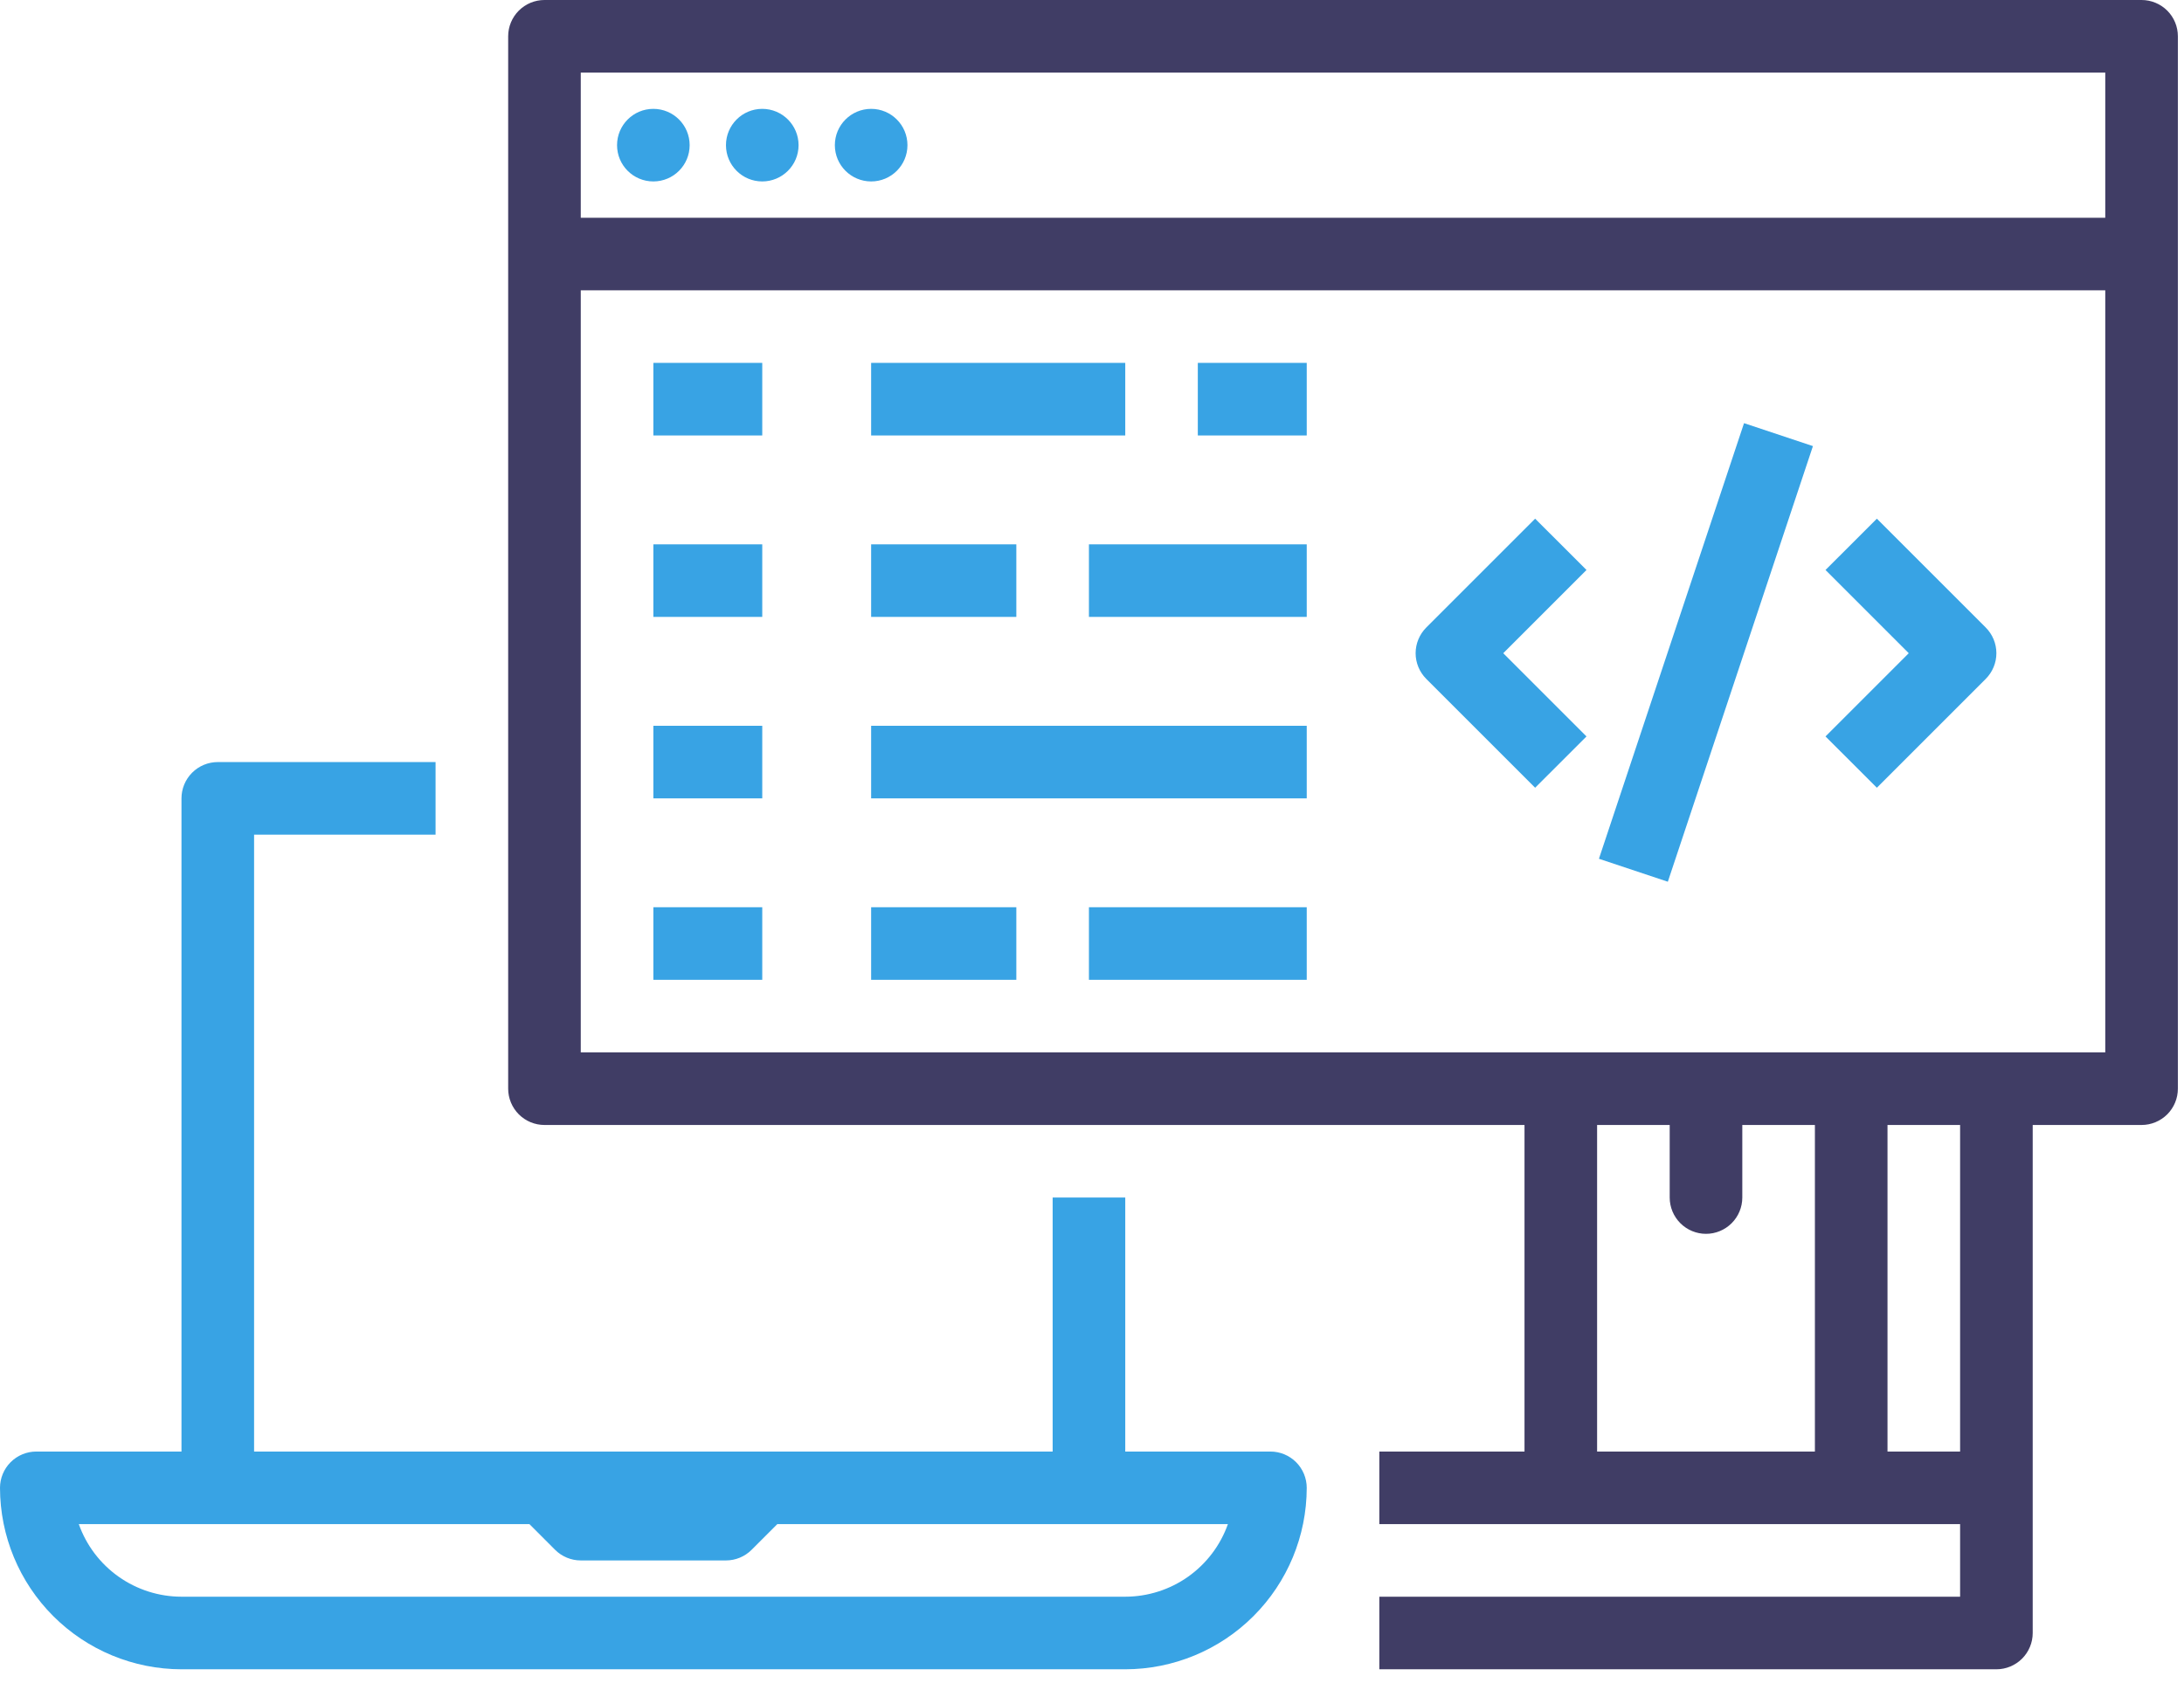
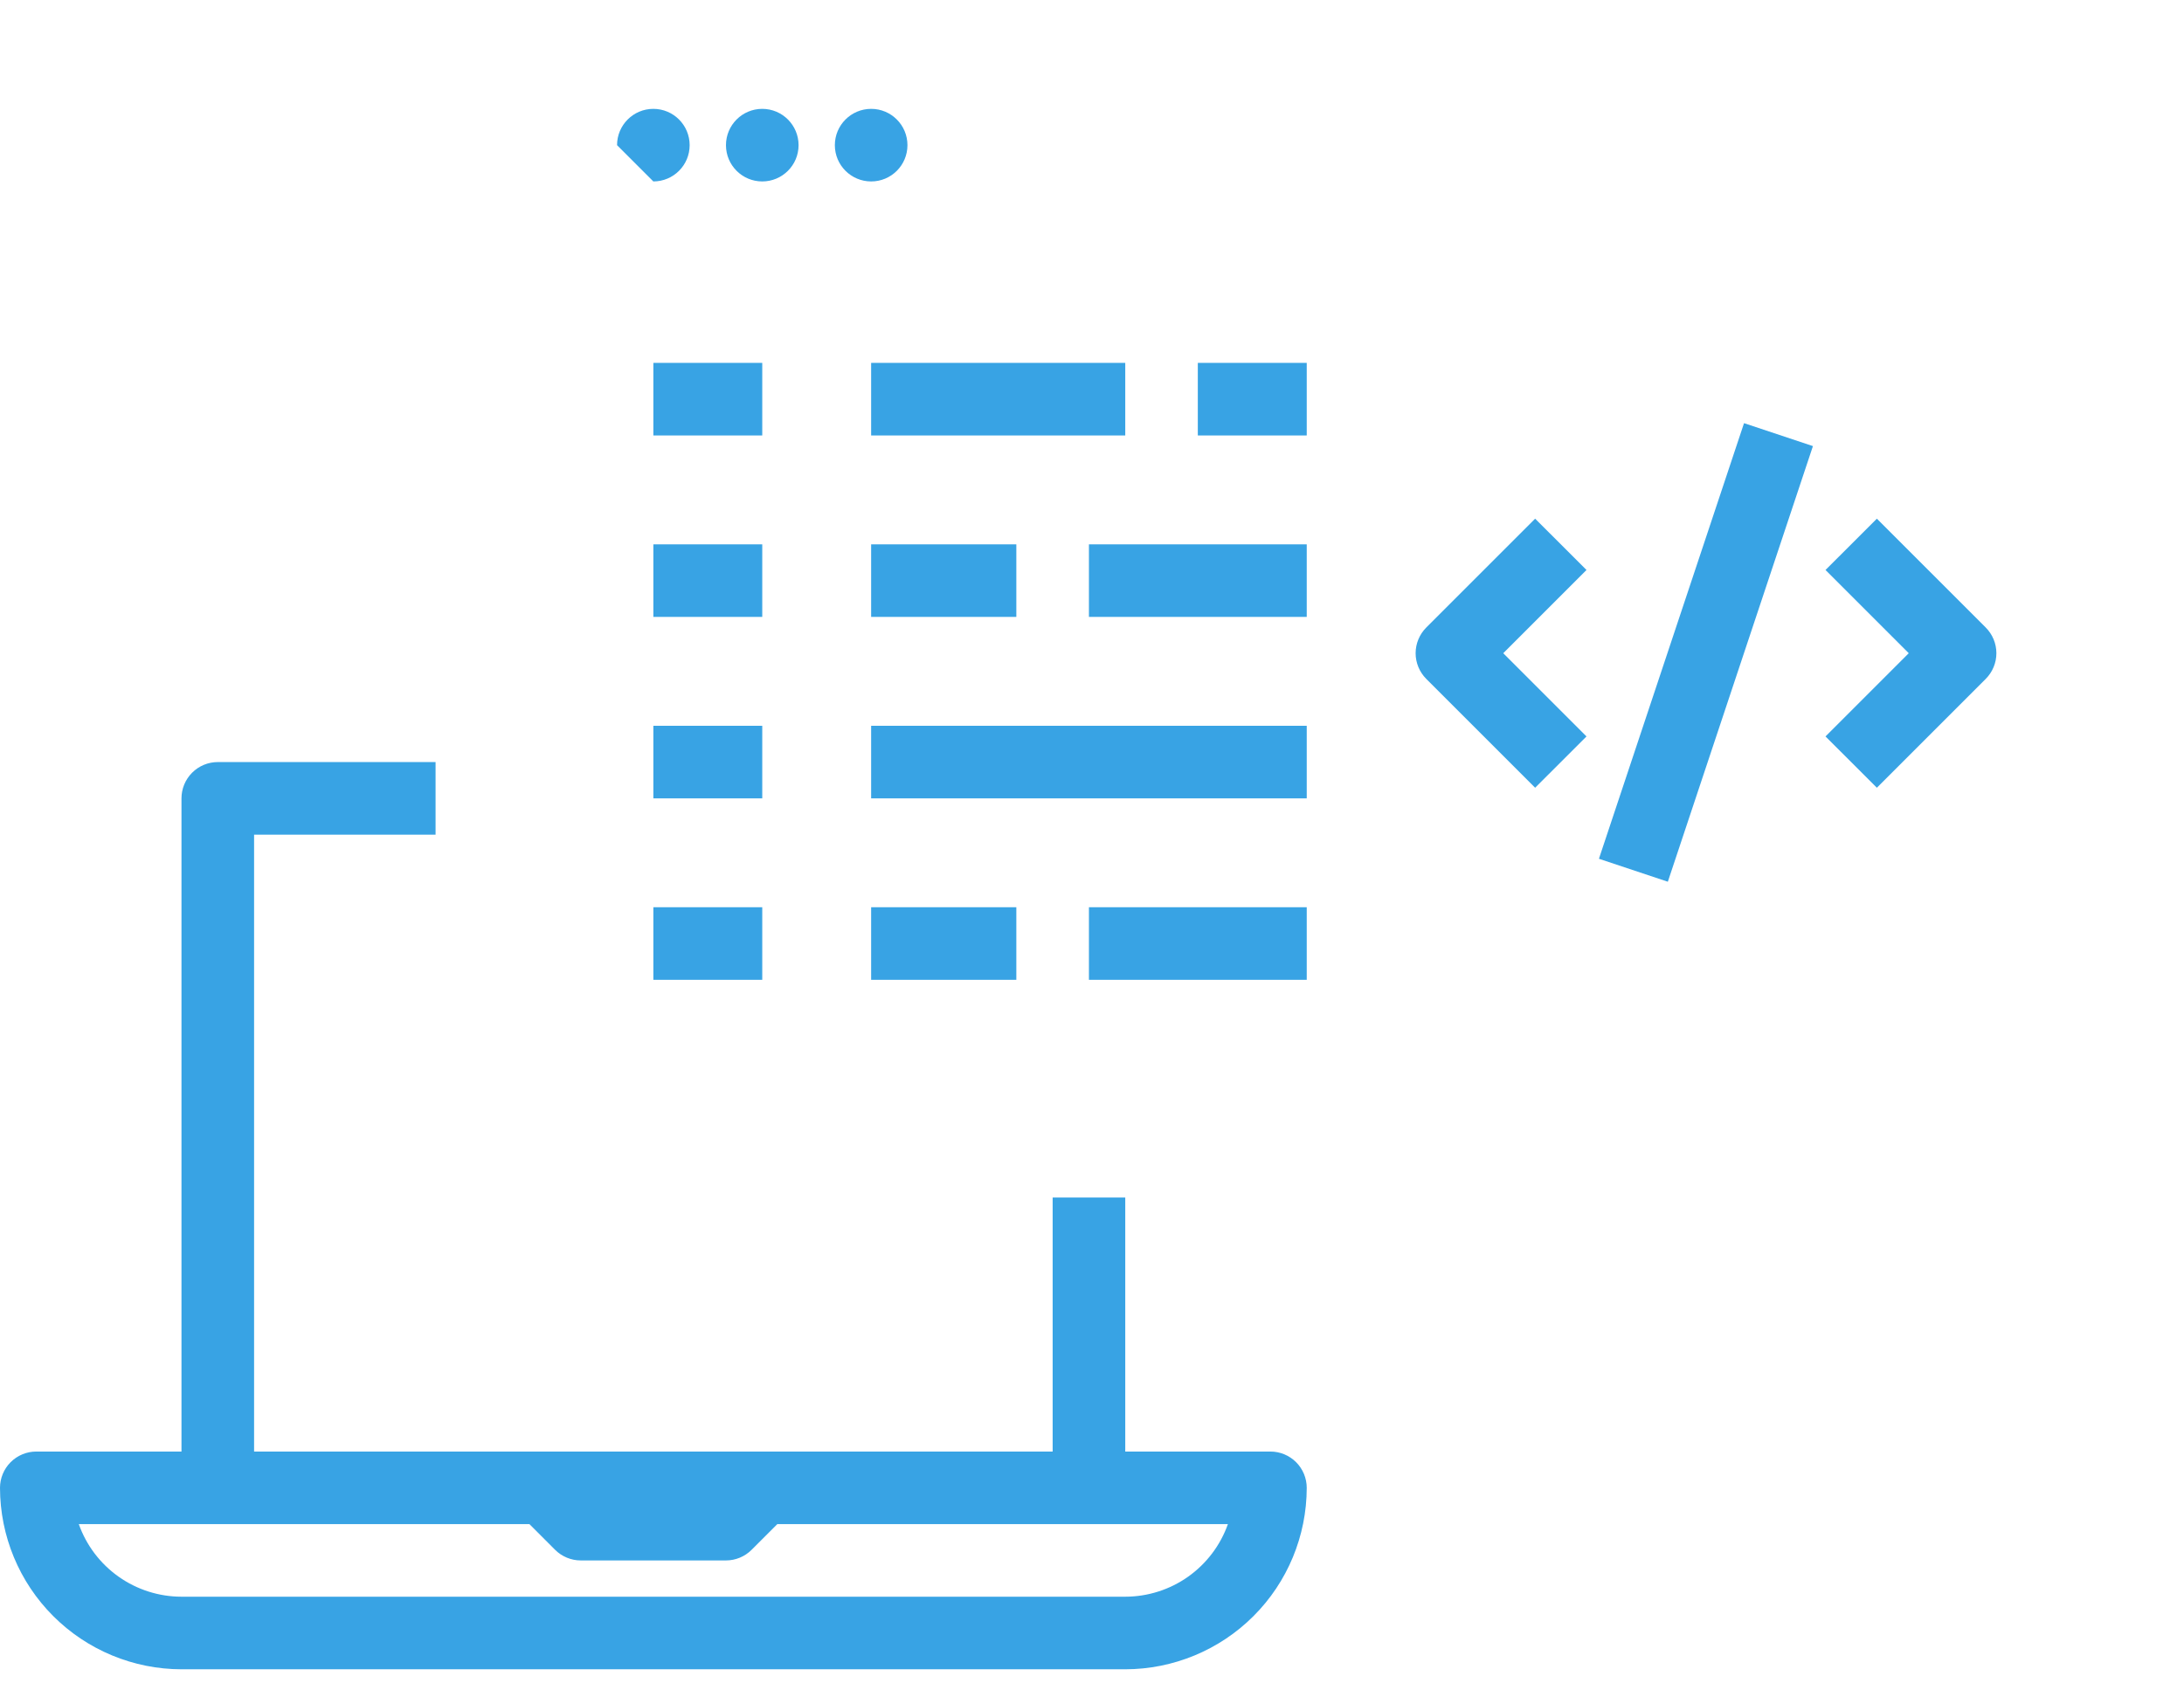
<svg xmlns="http://www.w3.org/2000/svg" width="62" height="48" viewBox="0 0 62 48" fill="none">
-   <path d="M60.796 0H15.457C15.183 2.73283e-06 14.921 0.109 14.728 0.302C14.535 0.495 14.426 0.757 14.426 1.03V30.913C14.426 31.186 14.535 31.448 14.728 31.642C14.921 31.835 15.183 31.944 15.457 31.944H43.278V41.217H39.157V43.278H55.644V45.339H39.157V47.4H56.674C56.947 47.4 57.209 47.291 57.403 47.098C57.596 46.905 57.705 46.643 57.705 46.37V31.944H60.796C61.069 31.944 61.331 31.835 61.525 31.642C61.718 31.448 61.826 31.186 61.826 30.913V1.03C61.826 0.757 61.718 0.495 61.525 0.302C61.331 0.109 61.069 2.73283e-06 60.796 0ZM59.765 2.061V6.183H16.487V2.061H59.765ZM45.339 31.944H47.4V34.004C47.4 34.278 47.509 34.54 47.702 34.733C47.895 34.926 48.157 35.035 48.431 35.035C48.704 35.035 48.966 34.926 49.159 34.733C49.352 34.54 49.461 34.278 49.461 34.004V31.944H51.522V41.217H45.339V31.944ZM55.644 41.217H53.583V31.944H55.644V41.217ZM16.487 29.883V8.243H59.765V29.883H16.487Z" fill="#403D65" />
  <path d="M5.152 47.4H31.944C33.309 47.398 34.619 46.855 35.585 45.889C36.551 44.923 37.094 43.614 37.096 42.248C37.096 41.975 36.987 41.712 36.794 41.519C36.601 41.326 36.339 41.217 36.065 41.217H31.944V34.004H29.883V41.217H7.213V23.7H12.365V21.639H6.183C5.909 21.639 5.647 21.748 5.454 21.941C5.261 22.134 5.152 22.396 5.152 22.67V41.217H1.03C0.757 41.217 0.495 41.326 0.302 41.519C0.109 41.712 2.73283e-06 41.975 0 42.248C0.002 43.614 0.545 44.923 1.511 45.889C2.477 46.855 3.786 47.398 5.152 47.4ZM15.03 43.278L15.758 44.007C15.951 44.2 16.214 44.309 16.487 44.309H20.609C20.882 44.309 21.144 44.2 21.337 44.007L22.066 43.278H34.858C34.644 43.881 34.249 44.402 33.728 44.771C33.206 45.14 32.583 45.338 31.944 45.339H5.152C4.513 45.338 3.89 45.14 3.368 44.771C2.846 44.402 2.451 43.881 2.237 43.278H15.03Z" fill="#38A3E4" />
-   <path d="M18.547 5.152C19.117 5.152 19.578 4.691 19.578 4.122C19.578 3.553 19.117 3.091 18.547 3.091C17.978 3.091 17.517 3.553 17.517 4.122C17.517 4.691 17.978 5.152 18.547 5.152Z" fill="#38A3E4" />
+   <path d="M18.547 5.152C19.117 5.152 19.578 4.691 19.578 4.122C19.578 3.553 19.117 3.091 18.547 3.091C17.978 3.091 17.517 3.553 17.517 4.122Z" fill="#38A3E4" />
  <path d="M21.639 5.152C22.208 5.152 22.67 4.691 22.67 4.122C22.67 3.553 22.208 3.091 21.639 3.091C21.07 3.091 20.609 3.553 20.609 4.122C20.609 4.691 21.07 5.152 21.639 5.152Z" fill="#38A3E4" />
  <path d="M24.731 5.152C25.3 5.152 25.761 4.691 25.761 4.122C25.761 3.553 25.3 3.091 24.731 3.091C24.162 3.091 23.7 3.553 23.7 4.122C23.7 4.691 24.162 5.152 24.731 5.152Z" fill="#38A3E4" />
  <path d="M18.548 10.304H21.639V12.365H18.548V10.304Z" fill="#38A3E4" />
  <path d="M24.73 10.304H31.944V12.365H24.73V10.304Z" fill="#38A3E4" />
  <path d="M34.004 10.304H37.096V12.365H34.004V10.304Z" fill="#38A3E4" />
  <path d="M18.548 15.457H21.639V17.517H18.548V15.457Z" fill="#38A3E4" />
  <path d="M24.73 15.457H28.852V17.517H24.73V15.457Z" fill="#38A3E4" />
  <path d="M30.913 15.457H37.096V17.517H30.913V15.457Z" fill="#38A3E4" />
  <path d="M18.548 20.609H21.639V22.67H18.548V20.609Z" fill="#38A3E4" />
  <path d="M24.73 20.609H37.096V22.67H24.73V20.609Z" fill="#38A3E4" />
  <path d="M18.548 25.761H21.639V27.822H18.548V25.761Z" fill="#38A3E4" />
  <path d="M24.73 25.761H28.852V27.822H24.73V25.761Z" fill="#38A3E4" />
  <path d="M30.913 25.761H37.096V27.822H30.913V25.761Z" fill="#38A3E4" />
  <path d="M43.58 14.728L40.489 17.819C40.296 18.013 40.187 18.275 40.187 18.548C40.187 18.821 40.296 19.083 40.489 19.277L43.58 22.368L45.038 20.911L42.675 18.548L45.038 16.185L43.58 14.728Z" fill="#38A3E4" />
  <path d="M53.281 14.728L51.823 16.185L54.186 18.548L51.823 20.911L53.281 22.368L56.372 19.277C56.565 19.083 56.674 18.821 56.674 18.548C56.674 18.275 56.565 18.013 56.372 17.819L53.281 14.728Z" fill="#38A3E4" />
  <path d="M45.391 24.385L49.51 12.016L51.466 12.667L47.347 25.037L45.391 24.385Z" fill="#38A3E4" />
</svg>